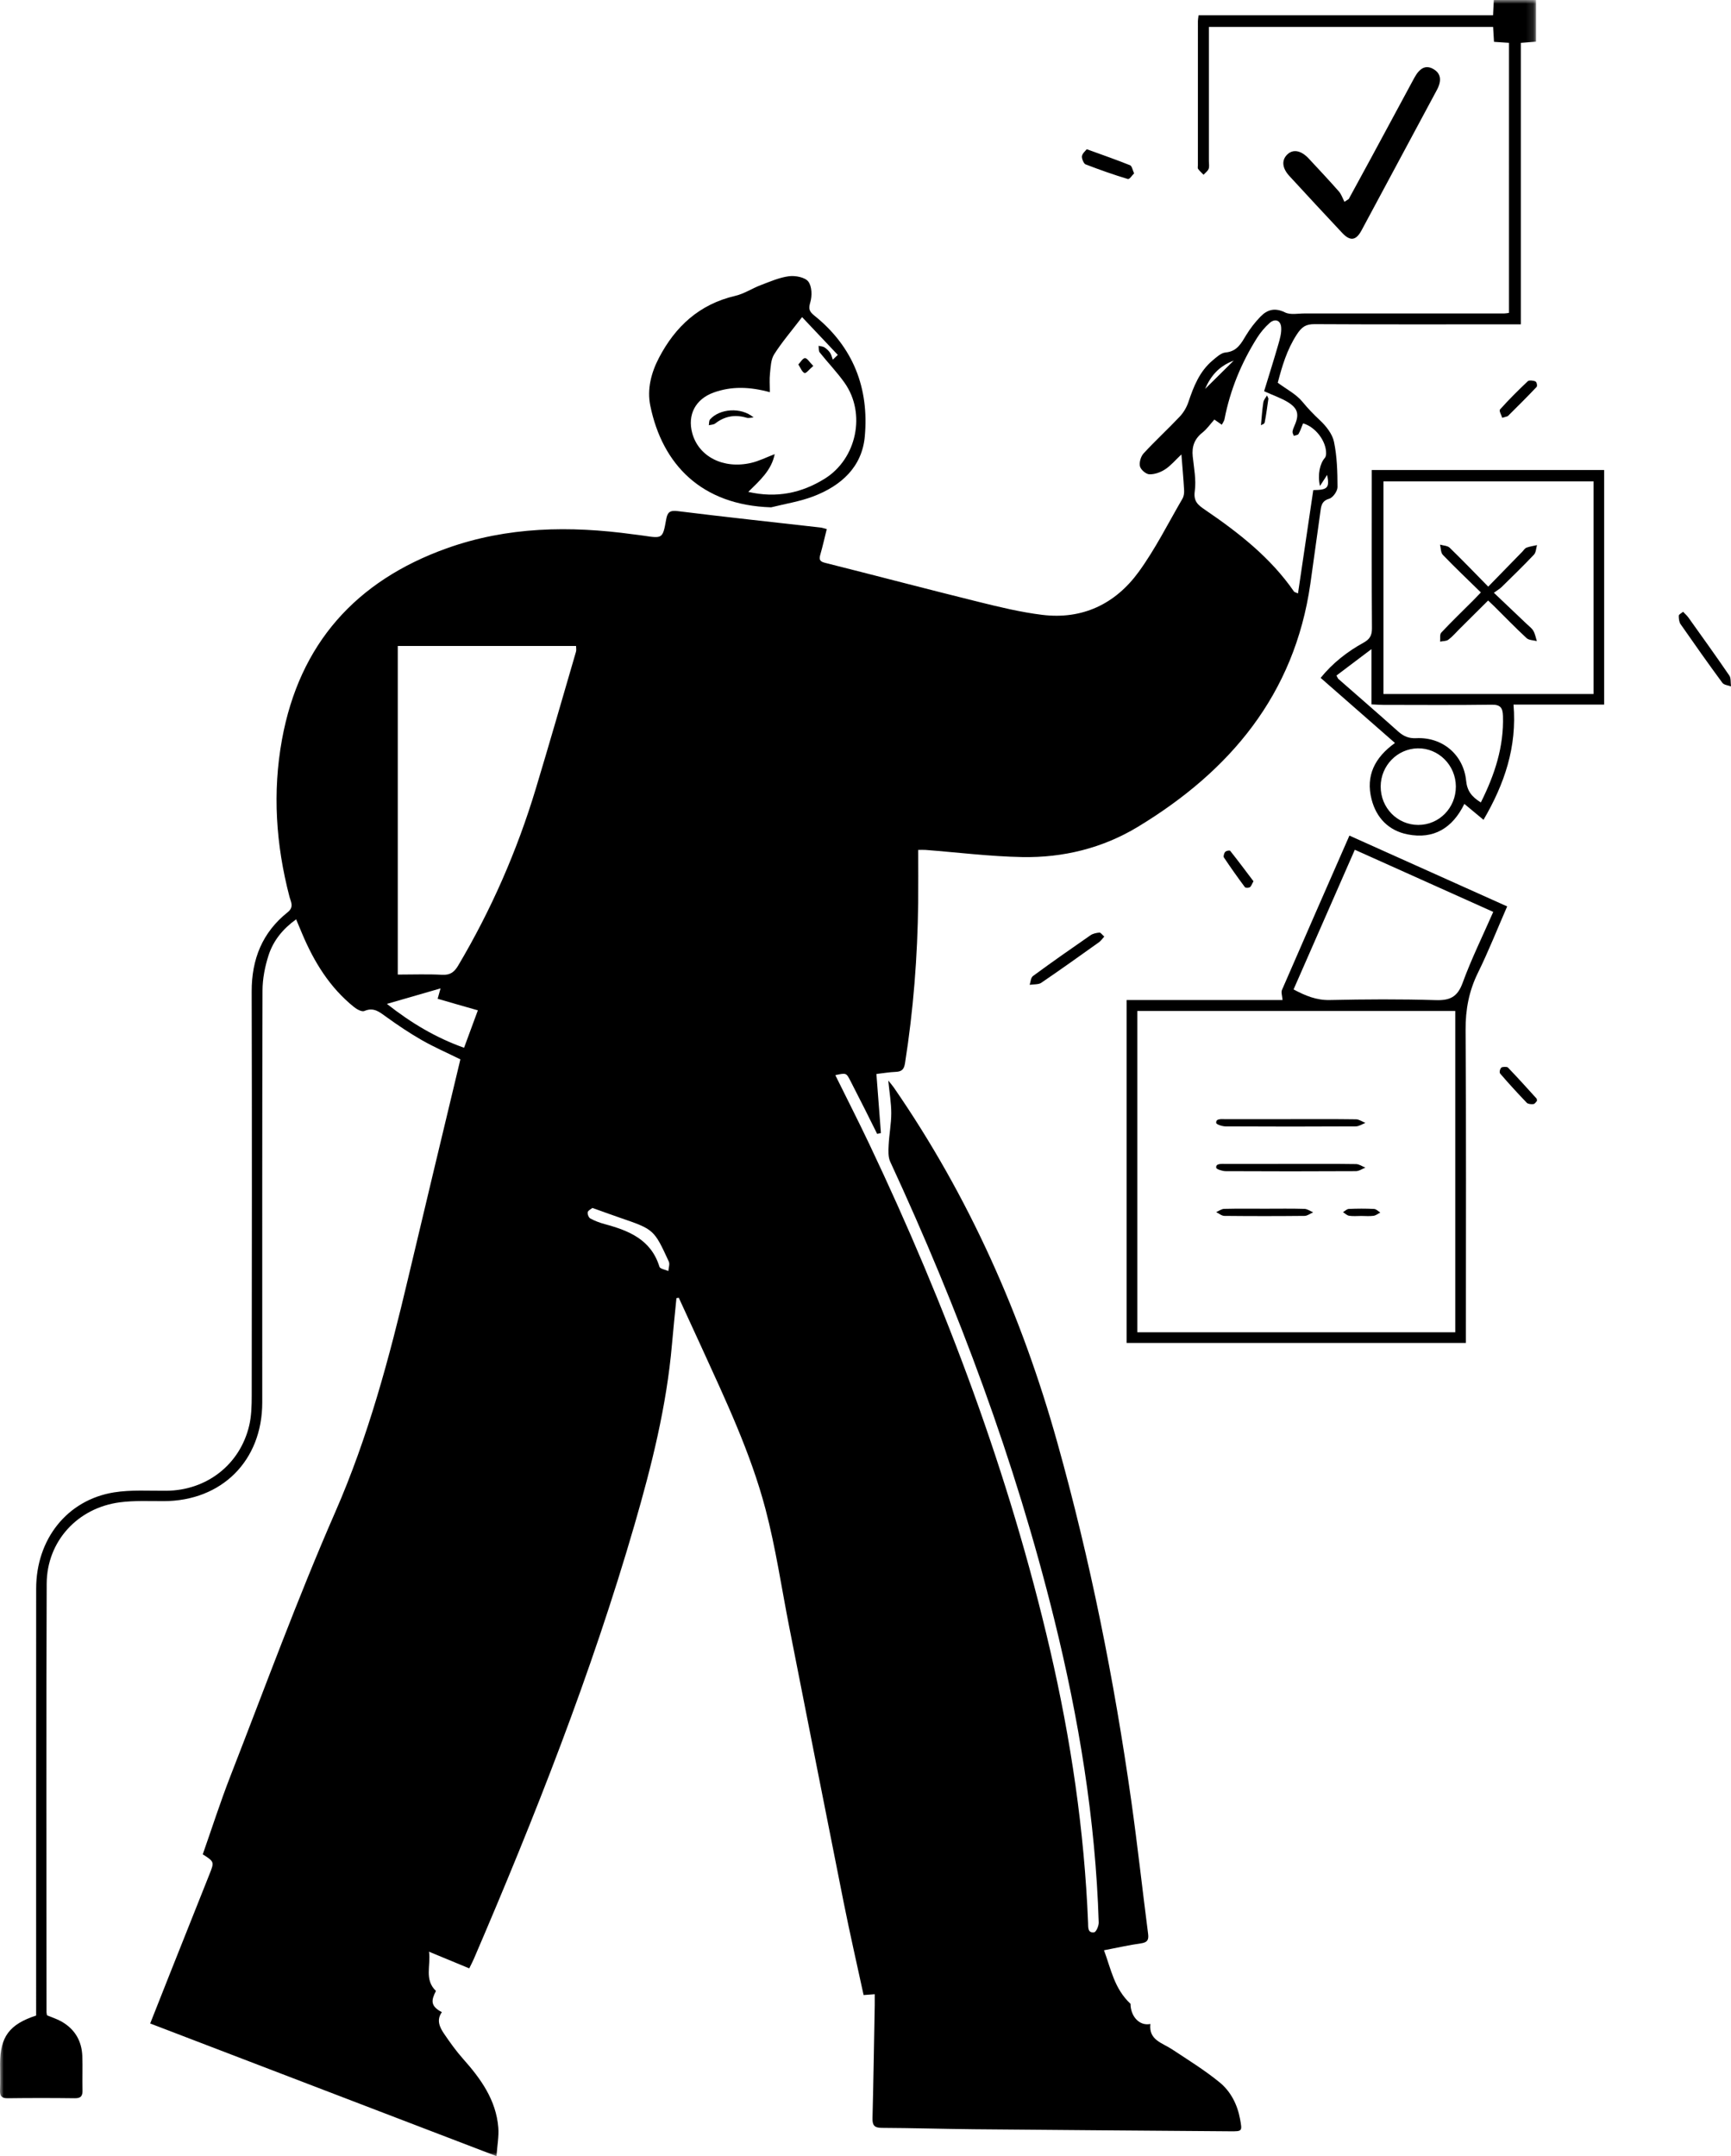
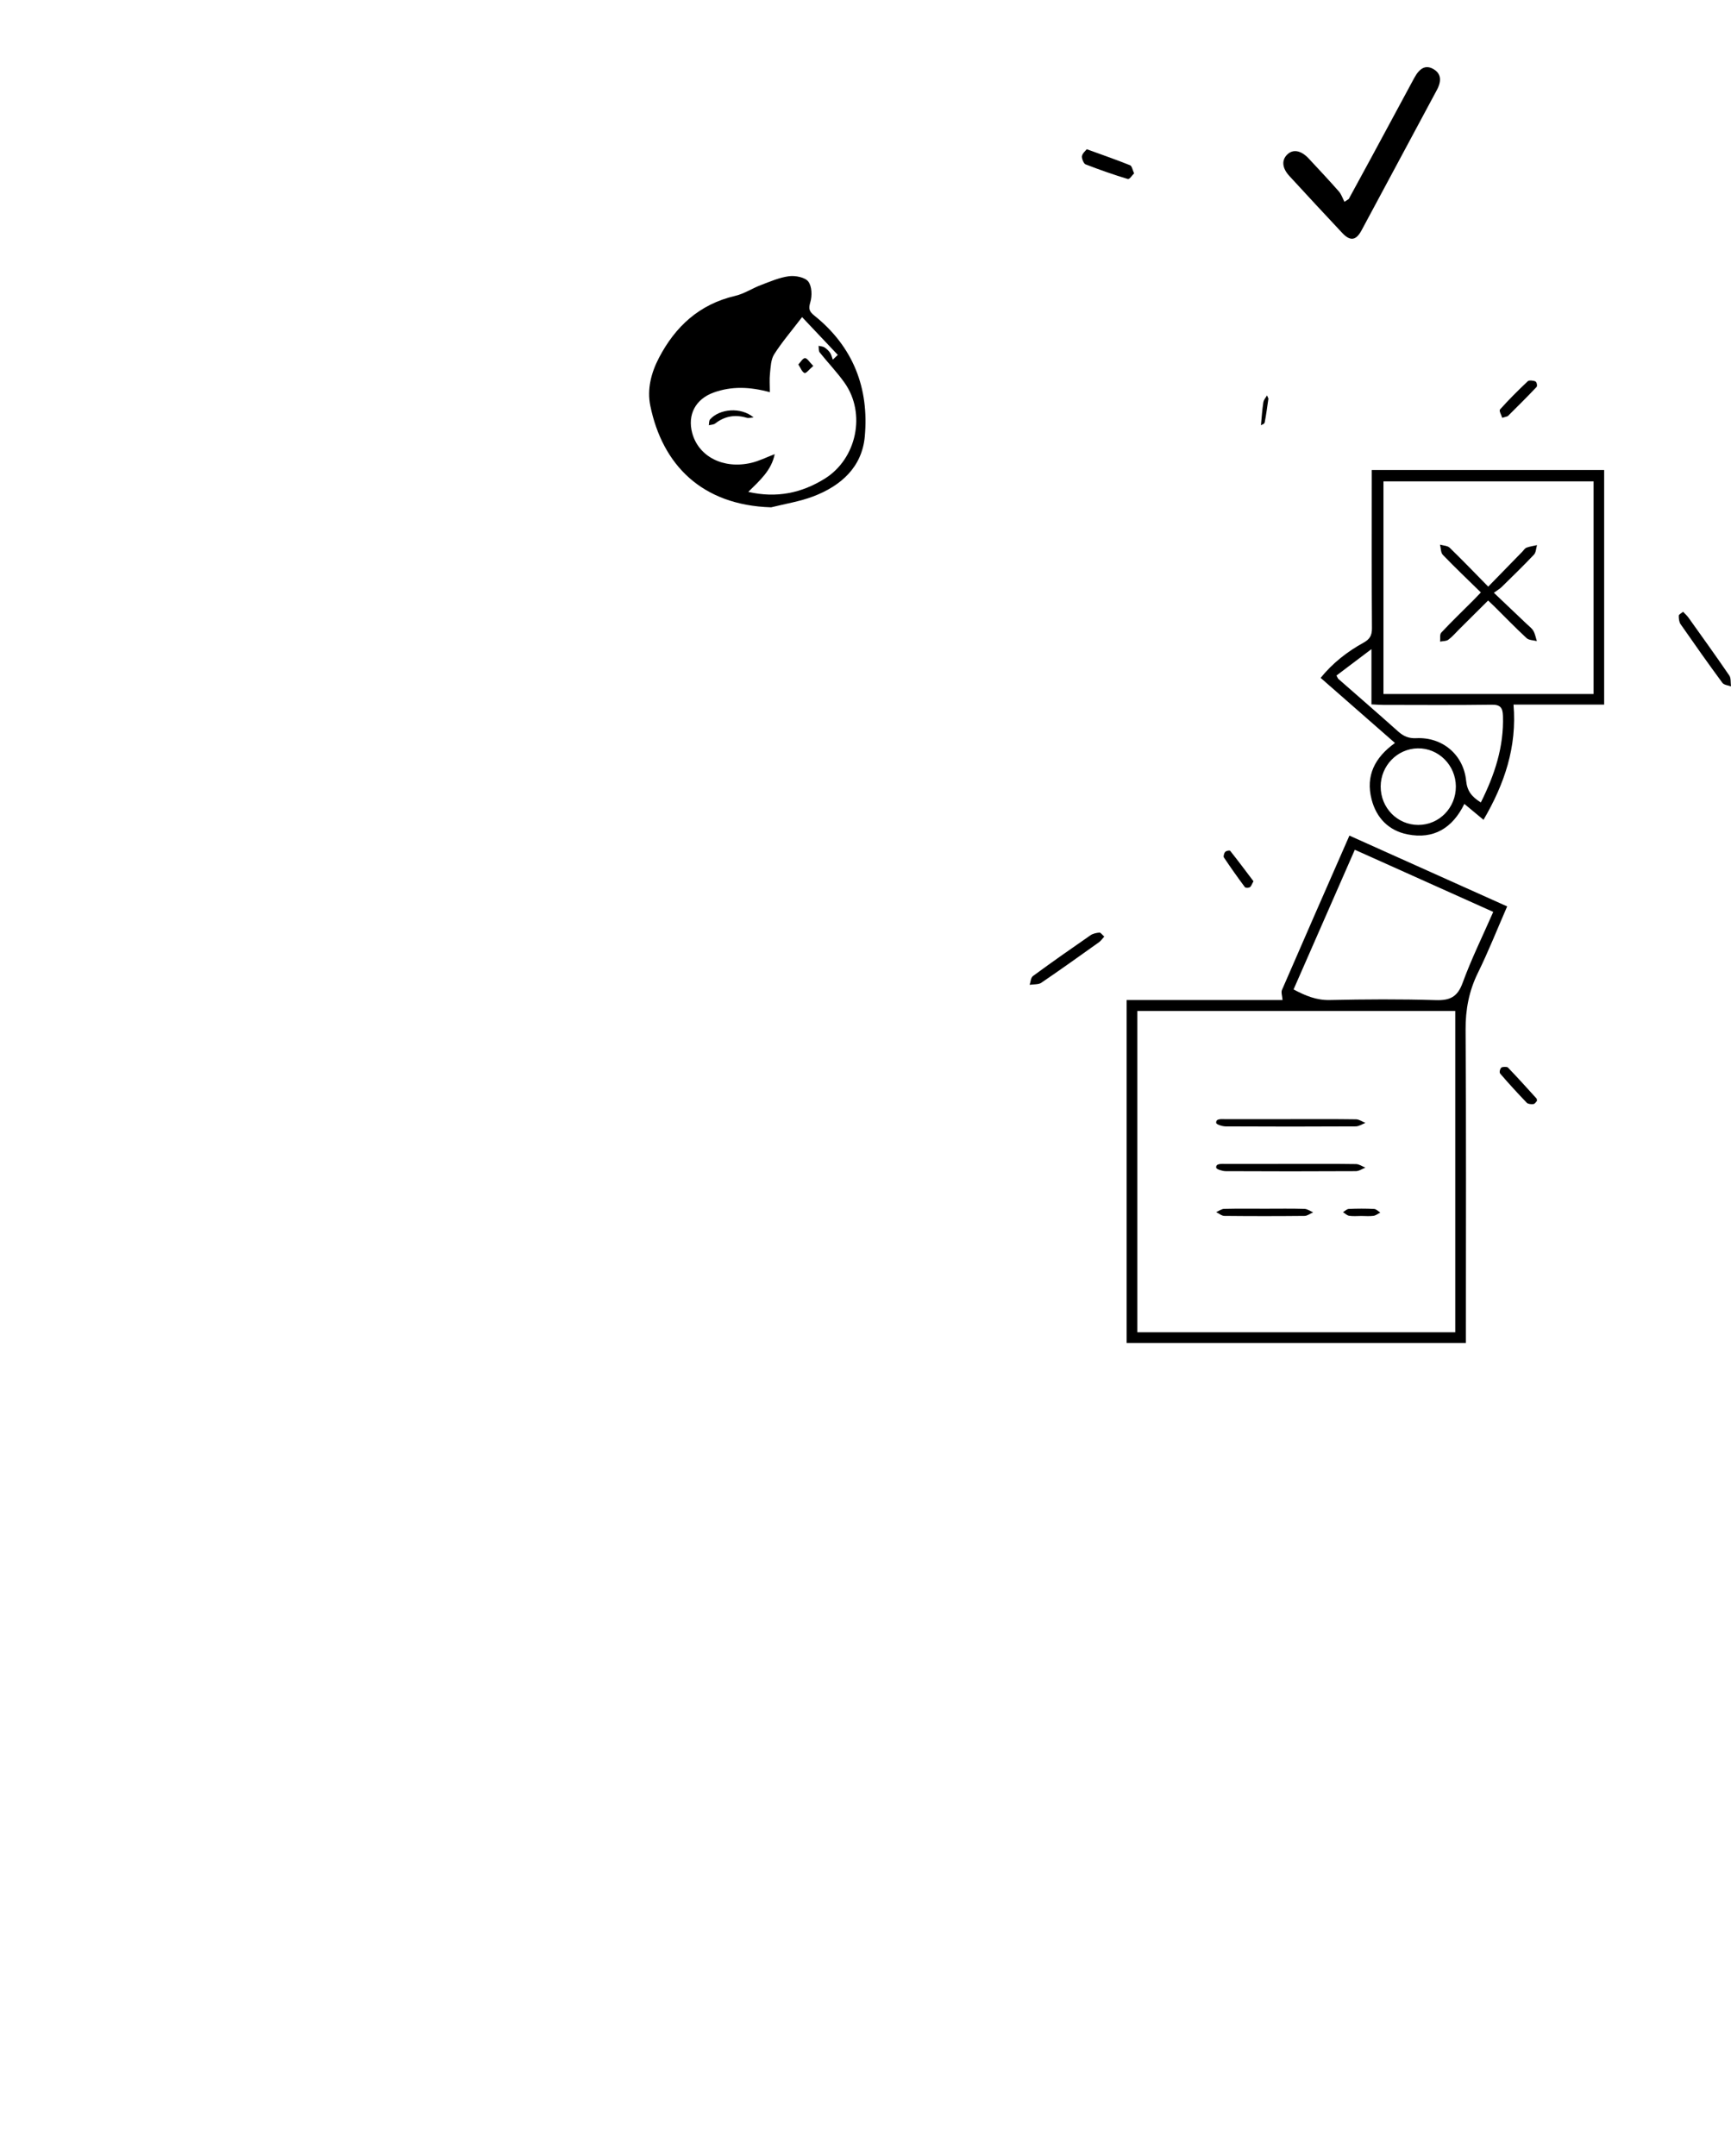
<svg xmlns="http://www.w3.org/2000/svg" xmlns:xlink="http://www.w3.org/1999/xlink" width="232" height="289" viewBox="0 0 232 289">
  <defs>
-     <path id="prefix__a" d="M0 0.002L205.867 0.002 205.867 289 0 289z" />
-   </defs>
+     </defs>
  <g fill="none" fill-rule="evenodd">
    <mask id="prefix__b" fill="#fff">
      <use xlink:href="#prefix__a" />
    </mask>
    <path fill="#000" d="M165.353 48.331c-1.999.755-3.085 2.057-3.84 3.8l3.84-3.8zm-85.962 113.58c-.185.157-.567.325-.62.566-.054.253.126.722.343.839.604.327 1.265.577 1.93.757 3.253.876 6.221 2.073 7.34 5.72.087.285.782.384 1.194.57.028-.427.217-.926.06-1.268-1.984-4.317-1.997-4.309-6.534-5.87-.942-.323-1.877-.667-2.815-1-.244-.088-.489-.172-.898-.314zM59.044 132.48l-7.19 2.078c3.35 2.633 6.614 4.55 10.343 5.881l1.85-5.019c-.972-.278-1.84-.524-2.707-.773-.87-.25-1.74-.503-2.683-.776l.387-1.391zm110.381-80.043c.627-2.053 1.29-4.148 1.899-6.26.213-.738.438-1.526.39-2.274-.062-.973-.82-1.26-1.553-.609-.64.568-1.215 1.252-1.672 1.977-2.128 3.374-3.619 7.012-4.38 10.939-.043.223-.205.423-.354.72-.345-.24-.602-.42-.998-.694-.54.601-.995 1.268-1.599 1.746-1.065.84-1.437 1.867-1.302 3.186.16 1.554.487 3.152.274 4.666-.195 1.39.46 1.87 1.374 2.493 4.505 3.073 8.782 6.404 11.927 10.962.056.08.202.099.535.25l2.048-13.849c1.966-.02 2.185-.32 1.86-2.036l-.963 1.484c-.345-1.517-.005-3.02.652-3.762.121-.137.166-.38.171-.576.04-1.66-1.43-3.595-3.088-4.052-.196.476-.357.977-.612 1.423-.087.152-.413.168-.629.246-.063-.187-.198-.385-.173-.56.041-.294.167-.582.288-.86.635-1.443.443-2.269-.94-3.112-.877-.533-1.873-.87-3.155-1.448zM53.312 86.583v44.044c2.048 0 4.001-.077 5.945.03 1.087.059 1.638-.371 2.158-1.249 4.432-7.476 7.889-15.38 10.396-23.694 1.841-6.108 3.602-12.24 5.387-18.365.065-.221.009-.478.009-.766H53.312zm37.35 87.413c-.201 2.06-.421 4.12-.6 6.184-.716 8.272-2.727 16.28-5.028 24.216-5.769 19.904-13.353 39.141-21.524 58.158-.17.396-.376.778-.618 1.275l-5.39-2.23c.254 1.898-.659 3.732.926 5.26-.638 1.24-.777 2.018.795 2.842-.771 1.065-.286 2.045.328 2.942.78 1.142 1.59 2.278 2.508 3.31 2.38 2.673 4.431 5.514 4.727 9.22.094 1.17-.14 2.365-.243 3.827l-46.414-17.782c.933-2.359 1.82-4.61 2.714-6.86 1.733-4.36 3.465-8.719 5.205-13.076.69-1.73.699-1.726-.872-2.738 1.225-3.485 2.362-7.04 3.716-10.511 4.607-11.82 8.965-23.751 14.044-35.366 4.424-10.117 7.233-20.638 9.753-31.299 2.268-9.598 4.58-19.186 6.872-28.778l.14-.6c-1.771-.874-3.521-1.635-5.168-2.576-1.657-.947-3.247-2.02-4.795-3.139-.903-.652-1.665-1.303-2.906-.765-.324.14-.986-.213-1.357-.51-3.283-2.625-5.397-6.089-7.002-9.907l-.783-1.87c-1.818 1.305-3.074 2.891-3.7 4.837-.484 1.504-.801 3.135-.806 4.711-.054 18.405-.033 36.81-.035 55.215 0 7.793-5.417 13.203-13.206 13.22-1.956.004-3.934-.094-5.863.156-5.666.734-9.8 5.211-9.823 10.915-.078 19.144-.027 38.288-.022 57.433 0 .127.041.254.069.414.66.28 1.366.498 1.988.86 1.753 1.017 2.667 2.59 2.741 4.603.056 1.521-.016 3.046.025 4.568.02.762-.195 1.094-1.024 1.083-3.002-.038-6.005-.038-9.007 0-.826.01-1.054-.313-1.025-1.079.045-1.173.01-2.349.012-3.524.002-3.617 1.23-5.305 4.83-6.479v-1.615c0-18.536-.007-37.071.004-55.607.003-6.631 4.156-11.886 10.422-12.9 2.296-.37 4.685-.198 7.032-.219 5.388-.046 9.856-3.49 11.096-8.728.306-1.294.339-2.674.34-4.015.021-18.056.041-36.113-.005-54.17-.01-4.33 1.422-7.922 4.82-10.626.9-.717.42-1.409.242-2.093-1.814-6.953-2.29-13.987-1-21.061 2.34-12.826 9.904-21.27 22.076-25.626 8.13-2.91 16.516-3.038 24.977-1.88.473.064.949.113 1.421.185 2.533.386 2.559.393 3.02-2.191.17-.952.489-1.233 1.548-1.101 6.375.792 12.763 1.475 19.147 2.2.242.028.477.121.825.212-.298 1.194-.55 2.326-.87 3.438-.187.647-.056.906.641 1.081 6.86 1.725 13.7 3.53 20.566 5.23 2.817.697 5.66 1.388 8.534 1.741 5.39.663 9.804-1.456 12.93-5.75 2.236-3.074 3.954-6.527 5.875-9.827.183-.313.24-.751.219-1.124-.085-1.513-.222-3.023-.362-4.801-.814.766-1.42 1.503-2.184 2.001-.605.395-1.407.686-2.11.663-.454-.014-1.152-.614-1.26-1.066-.123-.522.111-1.327.487-1.736 1.56-1.694 3.265-3.254 4.845-4.932.51-.541.924-1.249 1.161-1.955.7-2.084 1.49-4.1 3.228-5.56.527-.442 1.136-1.024 1.749-1.079 1.558-.14 2.098-1.23 2.772-2.34.536-.884 1.19-1.719 1.907-2.463.918-.953 1.945-1.23 3.294-.566.725.358 1.746.137 2.634.138 8.92.005 17.841.002 26.761-.001.17 0 .34-.039.62-.072V5.742l-2.01-.134-.12-2h-38.094V21.6c0 .348.084.731-.035 1.034-.12.305-.443.529-.678.788-.248-.256-.522-.493-.73-.778-.085-.116-.03-.338-.03-.512 0-6.44 0-12.88.003-19.319 0-.208.048-.415.09-.772h39.468l.102-2.04h5.655v5.583l-2.034.162v37.728h-1.658c-8.659 0-17.319.023-25.978-.026-1.179-.007-1.727.363-2.391 1.385-1.34 2.06-1.985 4.305-2.552 6.468 1.176.875 2.471 1.529 3.31 2.556.738.9 1.506 1.695 2.351 2.486.824.77 1.657 1.826 1.877 2.882.41 1.97.466 4.032.472 6.056.002.543-.61 1.419-1.11 1.564-1.09.318-1.092 1.088-1.204 1.88-.445 3.142-.877 6.285-1.313 9.428l-.019.129c-2.134 14.82-10.762 25.075-23.147 32.563-4.693 2.836-9.975 4.135-15.454 4.034-4.326-.08-8.644-.625-12.965-.959-.294-.022-.59-.003-.988-.003 0 2.385.022 4.723-.004 7.06-.081 7.222-.638 14.404-1.766 21.542-.13.82-.443 1.117-1.234 1.15-.864.036-1.725.183-2.597.283l.605 7.92-.505.11c-.546-1.096-1.088-2.194-1.639-3.287-.646-1.28-1.295-2.56-1.952-3.835-.549-1.065-.555-1.062-2.017-.75 1.525 3.088 3.083 6.14 4.551 9.232 10.336 21.774 18.759 44.234 24.222 67.75 2.8 12.056 4.6 24.254 5.105 36.632.025.597-.08 1.397.816 1.27.27-.038.623-.865.609-1.32-.428-13.794-2.674-27.327-5.978-40.699-5.23-21.168-12.817-41.493-21.964-61.26-.296-.64-.251-1.483-.215-2.223.07-1.428.351-2.85.352-4.275 0-1.381-.242-2.763-.401-4.385.317.396.547.649.74.928 10.08 14.599 17.158 30.567 21.927 47.624 4.408 15.768 7.611 31.777 9.9 47.975.838 5.939 1.49 11.904 2.259 17.853.108.837-.126 1.149-.972 1.269-1.581.224-3.143.58-4.94.923.944 2.535 1.365 5.132 3.555 7.179-.003 1.629 1.16 3.015 2.662 2.7-.244 2.156 1.574 2.522 2.886 3.386 2.165 1.429 4.386 2.803 6.389 4.438 1.492 1.218 2.386 2.97 2.744 4.923.3 1.64.303 1.651-1.314 1.639-11.442-.088-22.884-.17-34.326-.276-4.132-.039-8.263-.168-12.395-.186-1.011-.004-1.25-.372-1.227-1.306.127-5.044.205-10.09.297-15.134.009-.469.001-.938.001-1.472-.564.042-.98.074-1.492.111-.899-4.161-1.841-8.264-2.666-12.392-2.451-12.272-4.857-24.554-7.28-36.833-1.05-5.323-1.83-10.717-3.214-15.952-1.994-7.538-5.346-14.594-8.573-21.674-1.006-2.207-2.025-4.408-3.038-6.611l-.313.05z" mask="url(#prefix__b)" />
    <path fill="#000" d="M107.501 42.503c-1.452 1.902-2.719 3.373-3.744 4.99-.447.705-.462 1.7-.56 2.577-.087.773-.018 1.562-.018 2.495-2.73-.742-5.15-.808-7.525.047-2.444.88-3.538 2.983-2.879 5.428.85 3.155 4.161 4.87 7.9 4.003 1.051-.243 2.038-.748 3.154-1.171-.425 2.161-1.987 3.524-3.541 5.058 3.81.869 7.152.149 10.233-1.76 4.313-2.673 5.58-8.76 2.669-12.87-1.008-1.424-2.24-2.695-3.33-4.067-.164-.207-.105-.583-.15-.881.268.065.576.071.794.21.292.187.56.447.753.731.18.266.245.604.361.911l.67-.637-4.787-5.064M103.356 68c-9.334-.286-14.58-5.74-16.197-13.611-.459-2.231.12-4.444 1.17-6.448 2.182-4.165 5.386-7.164 10.223-8.288 1.187-.277 2.258-1.002 3.415-1.439 1.24-.469 2.493-1.024 3.788-1.19.848-.108 2.146.146 2.578.716.497.656.523 1.915.269 2.775-.26.882-.15 1.23.553 1.796 5.222 4.196 7.333 9.738 6.751 16.183-.369 4.096-3.158 6.617-6.92 8.047-1.798.684-3.749.985-5.63 1.459M181.582 113.896l-8.21 18.722c1.59.847 3.061 1.46 4.842 1.422 4.734-.104 9.475-.133 14.208.012 1.887.058 2.91-.4 3.606-2.305 1.17-3.207 2.689-6.285 4.106-9.52l-18.552-8.33zm-29.15 64.673h42.611v-43.062h-42.61v43.062zM202 121.491c-1.328 3.046-2.51 6.036-3.923 8.91-1.2 2.444-1.667 4.92-1.649 7.653.09 13.432.041 26.865.041 40.298V180H151v-45.96h20.895c-.04-.555-.217-1.028-.074-1.36 2.97-6.857 5.976-13.698 9.036-20.68L202 121.491zM195.124 105.415c-.012-2.843-2.319-5.154-5.1-5.11-2.748.045-4.963 2.318-4.976 5.104-.012 2.86 2.229 5.157 5.036 5.16 2.804.003 5.052-2.296 5.04-5.154zm3.348 2.141c1.86-3.713 3.095-7.461 2.964-11.598-.035-1.104-.347-1.52-1.523-1.503-4.846.068-9.694.03-14.54.025-.465 0-.93-.04-1.562-.07v-7.406l-4.69 3.541c.169.305.193.4.254.452 2.67 2.344 5.357 4.668 8.006 7.037.72.644 1.413.957 2.434.907 3.498-.172 6.334 2.205 6.685 5.707.137 1.373.748 2.152 1.972 2.908zM185.421 93.02h28.162V64.52h-28.162v28.5zM183.853 63H215v31.438h-12.15c.482 5.682-1.207 10.635-4.02 15.446l-2.568-2.133c-1.595 3.264-4.123 4.77-7.6 4.087-2.515-.494-4.191-2.185-4.835-4.7-.81-3.17.424-5.603 3.136-7.552L177 90.86c1.611-1.99 3.56-3.51 5.734-4.71.846-.468 1.15-.964 1.143-1.937-.045-6.54-.024-13.08-.024-19.62V63zM180.767 26.677c1.01-1.857 2.027-3.71 3.031-5.571 1.92-3.552 3.827-7.11 5.75-10.66.75-1.383 1.57-1.754 2.549-1.198 1.002.57 1.18 1.509.485 2.808-3.36 6.276-6.725 12.55-10.098 18.819-.744 1.382-1.522 1.487-2.6.337-2.37-2.527-4.725-5.067-7.07-7.618-.978-1.064-1.068-2.107-.306-2.867.778-.775 1.862-.588 2.902.529 1.357 1.458 2.72 2.91 4.036 4.407.336.383.502.92.746 1.386l.575-.372M225.576 82c.265.283.52.498.716.772 1.844 2.583 3.695 5.158 5.492 7.787.227.333.152.954.216 1.441-.395-.155-.928-.168-1.163-.487-1.903-2.583-3.76-5.214-5.6-7.86-.194-.278-.244-.755-.236-1.136.003-.159.331-.31.575-.517M148 125.536c-.259.28-.438.564-.716.762-2.563 1.83-5.123 3.66-7.741 5.44-.35.237-1.02.182-1.543.262.145-.404.129-.944.462-1.189 2.527-1.858 5.113-3.667 7.71-5.465.302-.208.778-.314 1.188-.346.166-.012.372.301.64.536M145.652 20c2.054.747 3.947 1.403 5.823 2.157.222.09.352.707.525 1.08-.283.268-.605.829-.844.757-1.904-.576-3.798-1.241-5.68-1.97-.218-.085-.523-.8-.47-1.088.073-.4.448-.672.646-.936M206 147.553c-.125.122-.268.398-.473.432-.28.045-.744-.011-.893-.167-1.227-1.28-2.421-2.58-3.562-3.91-.15-.175-.047-.608.137-.805.117-.125.775-.141.89-.022 1.314 1.366 2.572 2.766 3.838 4.161.05.055.033.149.063.31M201.336 56c-.117-.41-.462-.93-.288-1.125 1.172-1.308 2.433-2.563 3.729-3.789.15-.142.754-.094 1.017.042.176.09.279.598.144.741-1.24 1.318-2.535 2.598-3.826 3.881-.082.082-.267.09-.776.25M168 118.12c-.215.372-.303.685-.485.795-.18.108-.571.123-.671-.012-.97-1.3-1.908-2.628-2.815-3.984-.087-.13.036-.589.184-.738.151-.151.583-.242.67-.133 1.058 1.327 2.074 2.695 3.117 4.073M170 53.423c-.158 1.065-.289 2.163-.493 3.172-.055.274-.332.277-.507.405.1-1.02.163-2.078.318-3.046.066-.413.324-.642.495-.954l.187.423" />
    <path fill="#000" d="M101 55.953c-.317.017-.668.12-.947.037-1.588-.472-2.959-.19-4.203.777-.203.157-.562.159-.85.233.052-.267.005-.601.171-.79 1.265-1.428 4.142-1.69 5.829-.257M109 49.05c-.562.473-.954 1.032-1.183.94-.334-.134-.55-.737-.817-1.14.297-.306.59-.844.891-.85.293-.006.594.532 1.109 1.05M173.073 156.005c2.889 0 5.779-.02 8.666.022.425.006.84.31 1.261.475-.426.165-.85.472-1.279.474-5.82.032-11.64.031-17.46.001-.44-.002-1.224-.262-1.253-.447-.096-.614.7-.52 1.27-.522 2.932-.007 5.863-.003 8.795-.003M172.952 150.005c2.93 0 5.86-.02 8.79.022.423.006.839.314 1.258.483-.43.162-.86.464-1.292.466-5.817.032-11.635.032-17.453.001-.439-.002-1.225-.267-1.249-.45-.083-.639.723-.516 1.282-.518 2.888-.01 5.776-.004 8.664-.004M169.646 162.009c1.727 0 3.456-.03 5.18.022.4.012.783.301 1.174.463-.385.167-.766.474-1.155.478-3.583.037-7.167.037-10.75 0-.369-.005-.73-.33-1.095-.505.359-.153.711-.429 1.078-.438 1.854-.045 3.712-.02 5.568-.02M182.456 162.98c-.545 0-1.109.058-1.626-.023-.314-.05-.556-.315-.83-.483.258-.152.506-.422.778-.435 1.126-.05 2.262-.055 3.386.002.295.015.558.315.836.484-.304.152-.582.389-.917.436-.522.074-1.083.02-1.627.019M198.477 79.409c-1.775-1.738-3.474-3.35-5.096-5.035-.29-.303-.262-.908-.381-1.374.437.13 1.001.132 1.292.413 1.705 1.649 3.347 3.363 5.169 5.217l4.583-4.699c.178-.183.33-.445.547-.525.45-.166.937-.233 1.409-.341-.129.431-.13.982-.407 1.275-1.402 1.485-2.872 2.908-4.33 4.34-.24.235-.545.407-1.044.773 1.591 1.511 3.005 2.852 4.415 4.196.308.294.68.559.882.915.234.41.314.908.462 1.368-.465-.125-1.06-.11-1.371-.397-1.5-1.388-2.921-2.857-4.372-4.297-.21-.208-.43-.408-.787-.747l-3.86 3.837c-.484.48-.927 1.015-1.469 1.417-.278.207-.733.177-1.108.255.043-.409-.07-.963.155-1.203 1.396-1.49 2.87-2.907 4.315-4.351.298-.298.584-.607.996-1.037" />
  </g>
</svg>